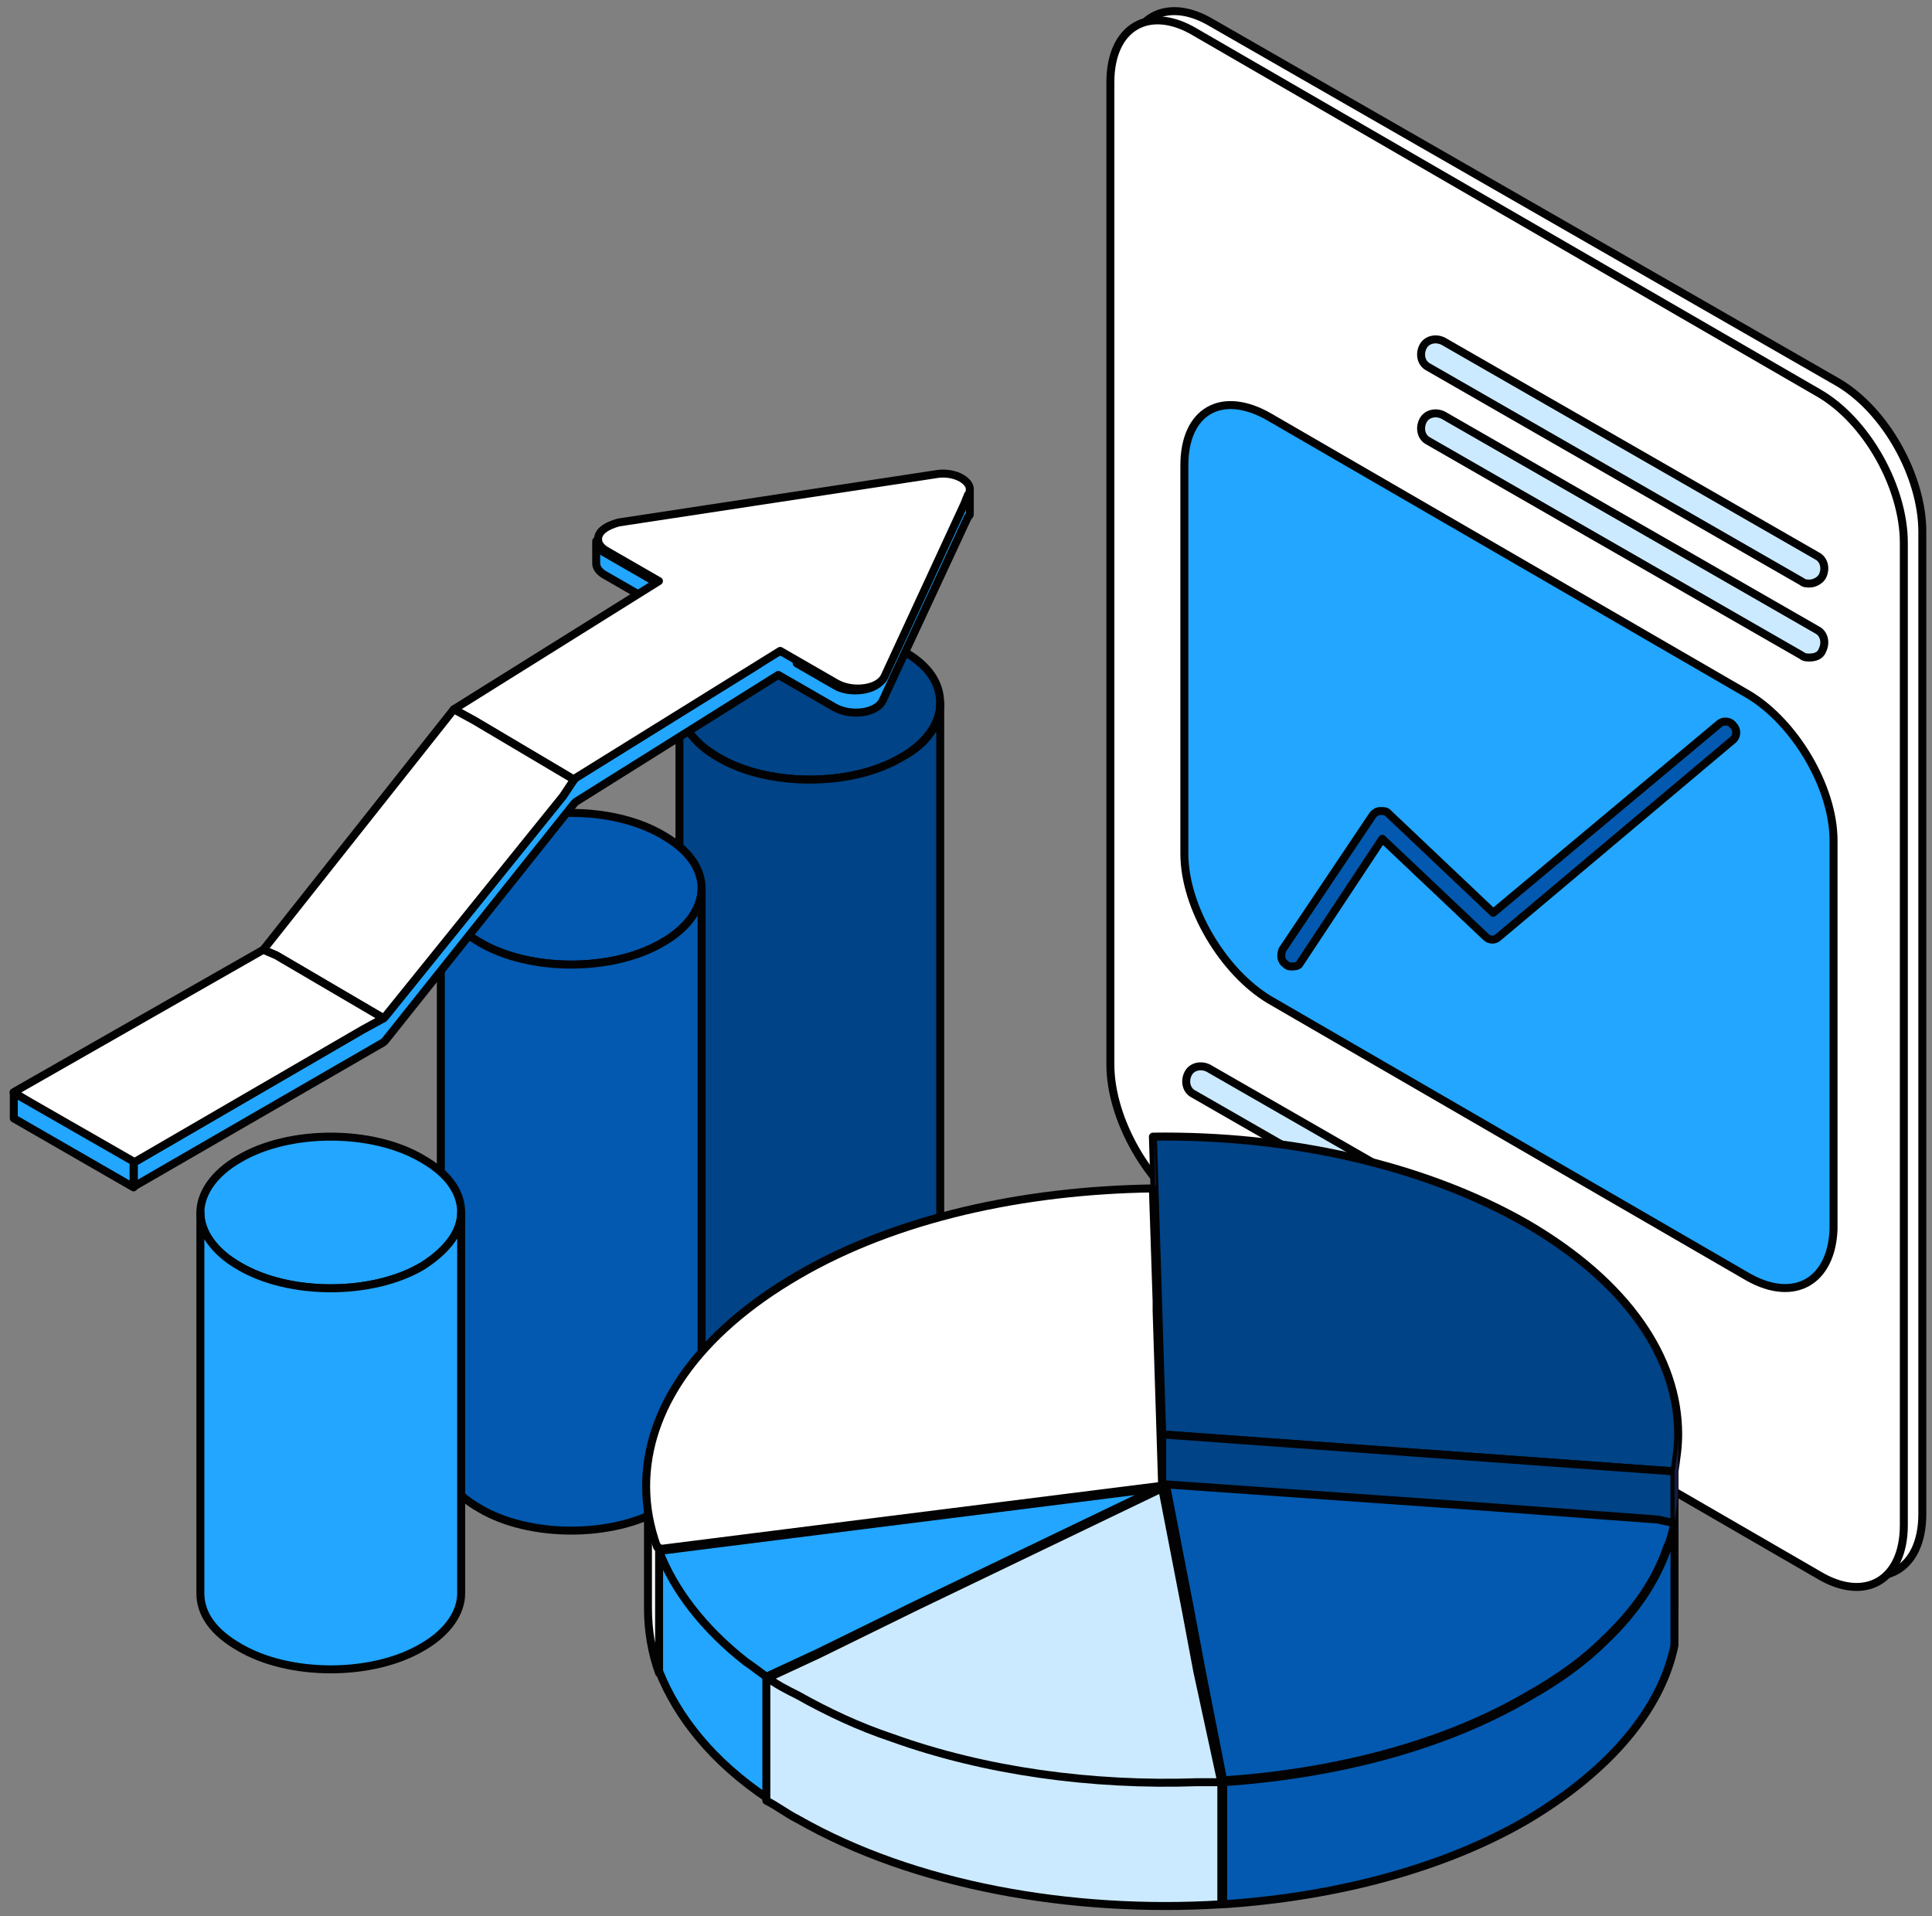
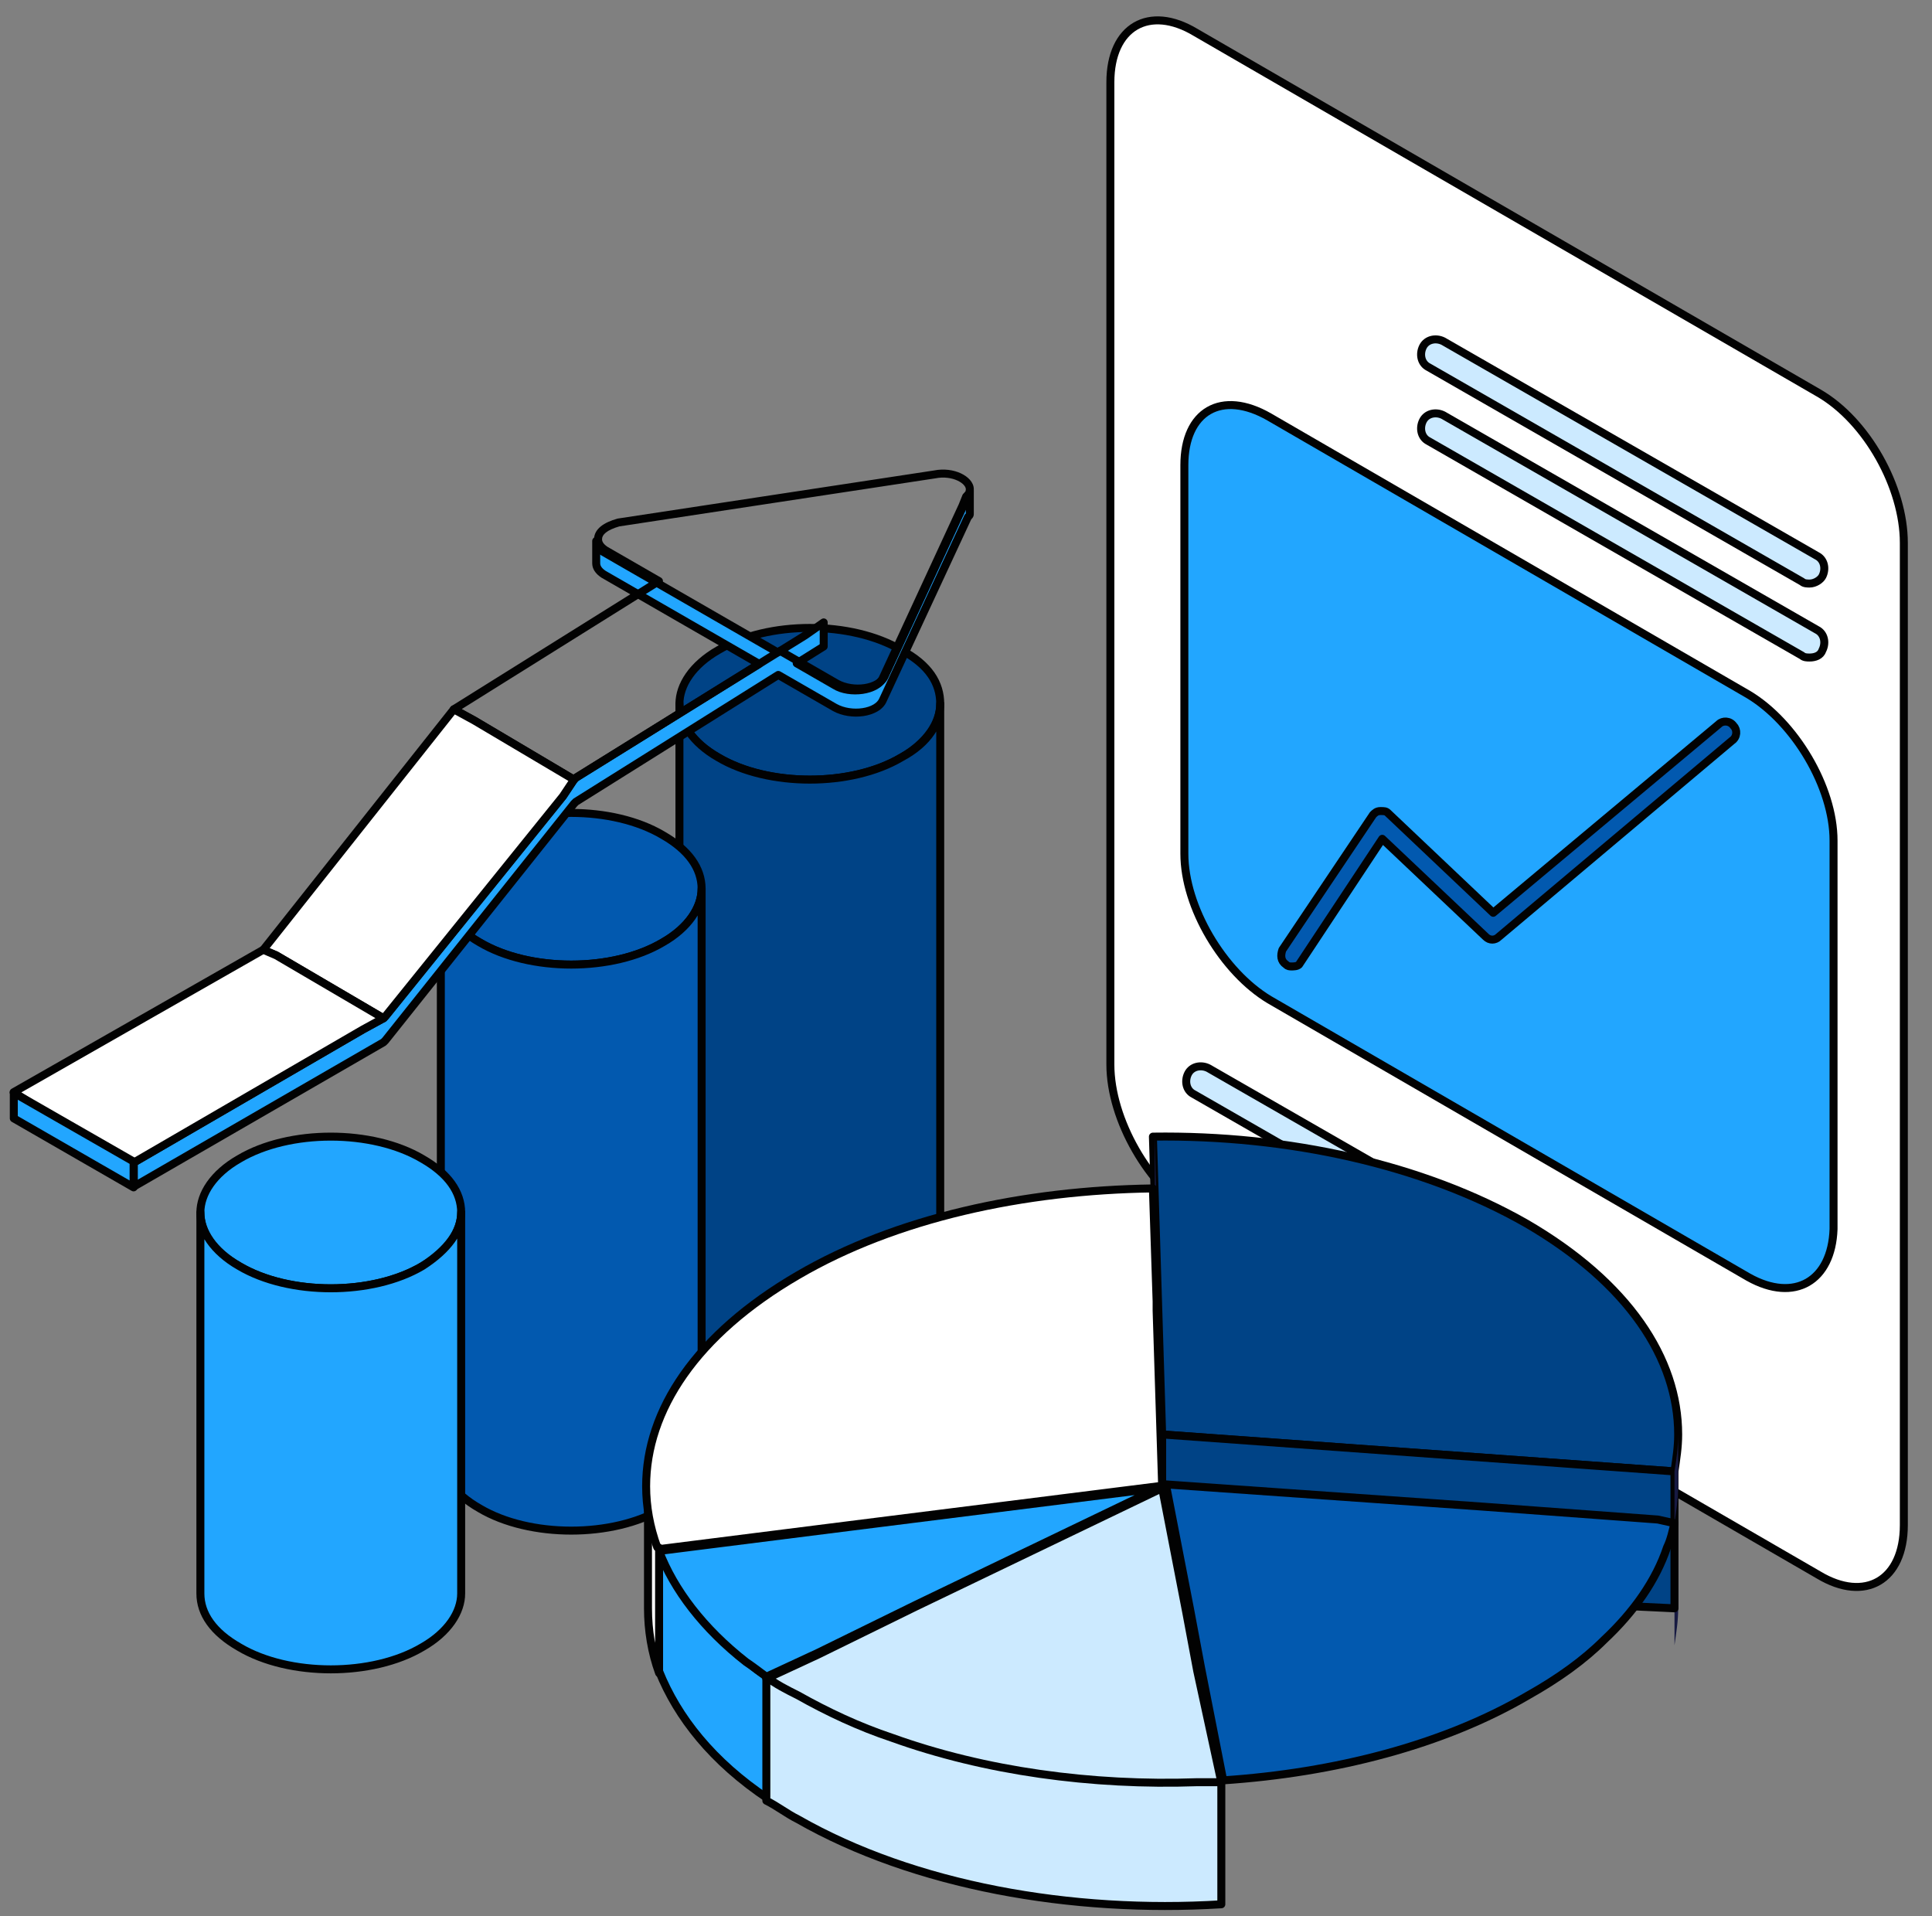
<svg xmlns="http://www.w3.org/2000/svg" width="121" height="120" viewBox="0 0 121 120" fill="none">
  <rect x="0" y="0" width="121" height="120" fill="#808080" stroke="none" />
-   <path d="M70.585 66.081L70.585 4.572C70.585 1.097 73.017 -0.293 75.913 1.444L115.066 23.916C118.078 25.654 120.394 29.824 120.394 33.299L120.394 94.808C120.394 98.283 117.962 99.673 115.066 97.936L76.029 75.348C73.017 73.61 70.585 69.44 70.585 66.081Z" fill="white" stroke="#020202" stroke-width="0.5" stroke-linejoin="round" />
  <path d="M69.542 66.66L69.542 5.151C69.542 1.676 71.975 0.286 74.87 2.023L113.907 24.611C116.919 26.349 119.236 30.519 119.236 33.994L119.236 95.503C119.236 98.978 116.803 100.368 113.907 98.631L74.87 76.043C71.975 74.305 69.542 70.135 69.542 66.66Z" fill="white" stroke="#020202" stroke-width="0.5" stroke-linejoin="round" />
  <path d="M113.328 36.543C113.212 36.543 112.981 36.543 112.865 36.428L89.466 22.991C89.002 22.759 88.887 22.18 89.118 21.716C89.35 21.253 89.929 21.137 90.392 21.369L113.791 34.806C114.255 35.037 114.371 35.617 114.139 36.08C114.023 36.312 113.676 36.543 113.328 36.543Z" fill="#CCEAFF" stroke="#020202" stroke-width="0.5" stroke-linejoin="round" />
  <path d="M113.328 41.176C113.212 41.176 112.981 41.176 112.865 41.06L89.466 27.623C89.002 27.392 88.887 26.812 89.118 26.349C89.35 25.886 89.929 25.77 90.392 26.002L113.791 39.439C114.255 39.67 114.371 40.249 114.139 40.713C114.023 41.06 113.676 41.176 113.328 41.176Z" fill="#CCEAFF" stroke="#020202" stroke-width="0.5" stroke-linejoin="round" />
  <path d="M98.617 82.066C98.501 82.066 98.27 82.066 98.154 81.95L74.755 68.513C74.291 68.281 74.176 67.702 74.407 67.239C74.639 66.775 75.218 66.66 75.681 66.891L99.08 80.328C99.544 80.56 99.66 81.139 99.428 81.602C99.312 81.95 98.965 82.066 98.617 82.066Z" fill="#CCEAFF" stroke="#020202" stroke-width="0.5" stroke-linejoin="round" />
  <path d="M109.506 79.981L79.504 62.605C76.608 60.868 74.176 56.814 74.176 53.455L74.176 29.129C74.176 25.77 76.493 24.38 79.504 26.117L109.506 43.493C112.402 45.23 114.834 49.284 114.834 52.644L114.834 76.969C114.718 80.213 112.402 81.603 109.506 79.981Z" fill="#22A6FF" stroke="#020202" stroke-width="0.5" stroke-linejoin="round" />
  <path d="M80.894 60.521C80.778 60.521 80.662 60.521 80.547 60.405C80.199 60.173 80.199 59.825 80.315 59.478L85.991 51.022C86.107 50.906 86.222 50.79 86.454 50.79C86.686 50.79 86.802 50.79 86.918 50.906L93.52 57.161L107.652 45.346C107.884 45.114 108.347 45.114 108.579 45.462C108.811 45.694 108.811 46.157 108.463 46.389L93.868 58.667C93.636 58.899 93.288 58.899 93.057 58.667L86.57 52.528L81.357 60.405C81.242 60.521 81.01 60.521 80.894 60.521Z" fill="#0259AF" stroke="#020202" stroke-width="0.5" stroke-linejoin="round" />
  <path d="M58.886 44.072C58.886 45.23 58.075 46.504 56.453 47.431C53.325 49.284 48.113 49.284 44.985 47.431C43.364 46.504 42.553 45.346 42.553 44.072C42.553 42.913 43.364 41.639 44.985 40.712C48.113 38.859 53.325 38.859 56.453 40.712C58.191 41.639 58.886 42.797 58.886 44.072Z" fill="#004386" stroke="#020202" stroke-width="0.5" stroke-linejoin="round" />
  <path d="M58.886 44.072L58.886 82.414C58.886 83.572 58.075 84.847 56.453 85.773C53.325 87.627 48.113 87.627 44.985 85.773C43.364 84.847 42.553 83.688 42.553 82.414L42.553 44.072C42.553 45.231 43.364 46.505 44.985 47.431C48.113 49.285 53.325 49.285 56.453 47.431C58.191 46.505 58.886 45.231 58.886 44.072Z" fill="#004386" stroke="#020202" stroke-width="0.5" stroke-linejoin="round" />
  <path d="M43.942 55.656C43.942 56.814 43.131 58.088 41.509 59.015C38.382 60.868 33.169 60.868 30.041 59.015C28.42 58.088 27.609 56.93 27.609 55.656C27.609 54.497 28.42 53.223 30.041 52.296C33.169 50.443 38.382 50.443 41.509 52.296C43.131 53.223 43.942 54.381 43.942 55.656Z" fill="#0259AF" stroke="#020202" stroke-width="0.5" stroke-linejoin="round" />
  <path d="M43.942 55.655L43.942 91.101C43.942 92.26 43.131 93.534 41.509 94.46C38.382 96.314 33.169 96.314 30.041 94.46C28.42 93.534 27.609 92.375 27.609 91.101L27.609 55.655C27.609 56.814 28.42 58.088 30.041 59.014C33.169 60.868 38.382 60.868 41.509 59.014C43.131 58.088 43.942 56.814 43.942 55.655Z" fill="#0259AF" stroke="#020202" stroke-width="0.5" stroke-linejoin="round" />
  <path d="M28.883 75.927C28.883 77.085 28.072 78.36 26.451 79.286C23.323 81.14 18.11 81.14 14.983 79.286C13.361 78.36 12.55 77.201 12.55 75.927C12.55 74.769 13.361 73.495 14.983 72.568C18.11 70.714 23.323 70.714 26.451 72.568C28.072 73.495 28.883 74.653 28.883 75.927Z" fill="#22A6FF" stroke="#020202" stroke-width="0.5" stroke-linejoin="round" />
  <path d="M28.883 75.927L28.883 99.789C28.883 100.947 28.072 102.222 26.451 103.148C23.323 105.002 18.11 105.002 14.983 103.148C13.361 102.222 12.55 101.063 12.55 99.789L12.55 75.927C12.55 77.085 13.361 78.359 14.983 79.286C18.11 81.139 23.323 81.139 26.451 79.286C28.072 78.243 28.883 77.085 28.883 75.927Z" fill="#22A6FF" stroke="#020202" stroke-width="0.5" stroke-linejoin="round" />
  <path fill-rule="evenodd" clip-rule="evenodd" d="M60.739 32.141L60.739 30.751C60.739 30.867 60.739 30.867 60.507 31.098L60.507 31.099L60.275 31.678L55.294 42.45C54.947 43.261 53.209 43.493 52.283 42.914L49.898 41.54L51.588 40.481L51.588 38.975L50.429 39.786L48.708 40.855L37.803 34.574C37.456 34.342 37.34 34.11 37.34 33.879L37.34 35.269C37.34 35.5 37.456 35.732 37.803 35.964L47.547 41.576L36.066 48.706L35.95 48.822L35.255 49.864L24.135 63.649L24.019 63.764L22.744 64.459L8.381 72.8L8.381 74.305L24.019 65.27L24.135 65.154L35.95 50.327L36.066 50.212L48.743 42.265L52.283 44.304C53.325 44.883 54.947 44.651 55.294 43.84L60.623 32.373L60.623 32.373C60.739 32.257 60.739 32.257 60.739 32.141Z" fill="#22A6FF" />
  <path d="M60.989 30.751C60.989 30.613 60.877 30.501 60.739 30.501C60.601 30.501 60.489 30.613 60.489 30.751L60.989 30.751ZM60.507 31.098L60.33 30.922L60.325 30.927L60.507 31.098ZM60.507 31.099L60.325 30.927C60.304 30.95 60.286 30.976 60.275 31.006L60.507 31.099ZM60.275 31.678L60.502 31.783L60.507 31.77L60.275 31.678ZM55.294 42.45L55.067 42.346L55.065 42.352L55.294 42.45ZM52.283 42.914L52.415 42.702L52.407 42.697L52.283 42.914ZM49.898 41.54L49.766 41.329C49.691 41.375 49.647 41.457 49.648 41.545C49.65 41.633 49.697 41.713 49.773 41.757L49.898 41.54ZM51.588 40.481L51.721 40.693C51.793 40.648 51.838 40.567 51.838 40.481L51.588 40.481ZM51.588 38.975L51.838 38.975C51.838 38.882 51.786 38.797 51.703 38.754C51.62 38.711 51.521 38.717 51.444 38.771L51.588 38.975ZM50.429 39.786L50.561 39.999L50.573 39.991L50.429 39.786ZM48.708 40.855L48.584 41.072C48.663 41.118 48.762 41.116 48.84 41.067L48.708 40.855ZM37.803 34.574L37.664 34.782C37.669 34.785 37.674 34.788 37.678 34.79L37.803 34.574ZM37.59 33.879C37.59 33.74 37.478 33.629 37.34 33.629C37.202 33.629 37.09 33.74 37.09 33.879L37.59 33.879ZM37.34 35.269L37.59 35.269L37.34 35.269ZM37.803 35.964L37.664 36.172C37.669 36.175 37.674 36.178 37.678 36.18L37.803 35.964ZM47.547 41.576L47.679 41.788C47.754 41.742 47.798 41.66 47.797 41.572C47.796 41.484 47.748 41.403 47.672 41.359L47.547 41.576ZM36.066 48.706L35.934 48.493C35.917 48.503 35.902 48.515 35.889 48.529L36.066 48.706ZM35.95 48.822L35.773 48.645C35.761 48.656 35.751 48.669 35.742 48.683L35.95 48.822ZM35.255 49.864L35.449 50.021C35.454 50.015 35.459 50.009 35.463 50.003L35.255 49.864ZM24.135 63.649L24.311 63.825C24.318 63.819 24.324 63.812 24.329 63.806L24.135 63.649ZM24.019 63.764L24.138 63.984C24.159 63.972 24.179 63.958 24.195 63.941L24.019 63.764ZM22.744 64.459L22.625 64.24L22.619 64.243L22.744 64.459ZM8.381 72.8L8.255 72.583C8.178 72.628 8.131 72.71 8.131 72.8L8.381 72.8ZM8.381 74.305L8.131 74.305C8.131 74.395 8.179 74.477 8.256 74.522C8.333 74.567 8.429 74.567 8.506 74.522L8.381 74.305ZM24.019 65.27L24.144 65.487C24.163 65.476 24.18 65.463 24.195 65.447L24.019 65.27ZM24.135 65.154L24.311 65.331C24.318 65.325 24.324 65.318 24.33 65.31L24.135 65.154ZM35.95 50.327L35.773 50.151C35.766 50.157 35.76 50.164 35.754 50.172L35.95 50.327ZM36.066 50.212L35.933 50C35.917 50.01 35.902 50.022 35.889 50.035L36.066 50.212ZM48.743 42.265L48.867 42.048C48.787 42.002 48.688 42.004 48.61 42.053L48.743 42.265ZM52.283 44.304L52.158 44.52L52.161 44.522L52.283 44.304ZM55.294 43.84L55.068 43.735L55.065 43.742L55.294 43.84ZM60.623 32.373L60.456 32.186C60.431 32.209 60.41 32.236 60.396 32.267L60.623 32.373ZM60.623 32.373L60.789 32.559C60.793 32.556 60.796 32.553 60.8 32.549L60.623 32.373ZM60.489 30.751L60.489 32.141L60.989 32.141L60.989 30.751L60.489 30.751ZM60.684 31.275C60.788 31.171 60.871 31.09 60.918 31.02C60.949 30.974 60.971 30.924 60.981 30.866C60.989 30.82 60.989 30.773 60.989 30.751L60.489 30.751C60.489 30.787 60.488 30.784 60.489 30.777C60.49 30.77 60.492 30.762 60.496 30.754C60.499 30.747 60.502 30.742 60.502 30.743C60.5 30.746 60.49 30.758 60.459 30.791C60.43 30.822 60.389 30.863 60.33 30.922L60.684 31.275ZM60.689 31.27L60.689 31.27L60.325 30.927L60.325 30.927L60.689 31.27ZM60.507 31.77L60.739 31.191L60.275 31.006L60.043 31.585L60.507 31.77ZM55.521 42.555L60.502 31.783L60.048 31.573L55.067 42.346L55.521 42.555ZM52.15 43.126C52.678 43.456 53.408 43.543 54.042 43.451C54.362 43.404 54.671 43.309 54.93 43.164C55.187 43.02 55.409 42.818 55.524 42.549L55.065 42.352C55.006 42.489 54.88 42.619 54.685 42.728C54.491 42.837 54.243 42.916 53.969 42.956C53.416 43.037 52.814 42.951 52.415 42.702L52.15 43.126ZM49.773 41.757L52.158 43.13L52.407 42.697L50.023 41.324L49.773 41.757ZM51.455 40.27L49.766 41.329L50.031 41.752L51.721 40.693L51.455 40.27ZM51.338 38.975L51.338 40.481L51.838 40.481L51.838 38.975L51.338 38.975ZM50.573 39.991L51.731 39.18L51.444 38.771L50.286 39.581L50.573 39.991ZM48.84 41.067L50.561 39.999L50.297 39.574L48.577 40.643L48.84 41.067ZM37.678 34.79L48.584 41.072L48.833 40.638L37.928 34.357L37.678 34.79ZM37.09 33.879C37.09 34.218 37.27 34.519 37.664 34.782L37.942 34.366C37.641 34.165 37.59 34.003 37.59 33.879L37.09 33.879ZM37.59 35.269L37.59 33.879L37.09 33.879L37.09 35.269L37.59 35.269ZM37.942 35.756C37.641 35.555 37.59 35.393 37.59 35.269L37.09 35.269C37.09 35.608 37.27 35.908 37.664 36.172L37.942 35.756ZM47.672 41.359L37.928 35.747L37.678 36.18L47.422 41.793L47.672 41.359ZM36.197 48.918L47.679 41.788L47.415 41.364L35.934 48.493L36.197 48.918ZM36.127 48.998L36.242 48.883L35.889 48.529L35.773 48.645L36.127 48.998ZM35.463 50.003L36.158 48.96L35.742 48.683L35.047 49.725L35.463 50.003ZM24.329 63.806L35.449 50.021L35.06 49.707L23.94 63.492L24.329 63.806ZM24.195 63.941L24.311 63.825L23.958 63.472L23.842 63.588L24.195 63.941ZM22.864 64.679L24.138 63.984L23.899 63.545L22.625 64.24L22.864 64.679ZM8.506 73.016L22.87 64.676L22.619 64.243L8.255 72.583L8.506 73.016ZM8.631 74.305L8.631 72.8L8.131 72.8L8.131 74.305L8.631 74.305ZM23.894 65.054L8.256 74.089L8.506 74.522L24.144 65.487L23.894 65.054ZM23.958 64.978L23.842 65.094L24.195 65.447L24.311 65.331L23.958 64.978ZM35.754 50.172L23.939 64.999L24.33 65.31L36.145 50.483L35.754 50.172ZM35.889 50.035L35.773 50.151L36.127 50.504L36.242 50.388L35.889 50.035ZM48.61 42.053L35.933 50L36.198 50.423L48.876 42.477L48.61 42.053ZM52.407 44.087L48.867 42.048L48.618 42.481L52.158 44.52L52.407 44.087ZM55.065 43.742C54.942 44.028 54.56 44.264 54.012 44.346C53.478 44.426 52.87 44.344 52.404 44.085L52.161 44.522C52.738 44.843 53.462 44.934 54.086 44.841C54.697 44.749 55.299 44.464 55.524 43.939L55.065 43.742ZM60.396 32.267L55.068 43.735L55.521 43.946L60.849 32.478L60.396 32.267ZM60.457 32.186L60.456 32.186L60.789 32.559L60.789 32.559L60.457 32.186ZM60.489 32.141C60.489 32.156 60.489 32.166 60.489 32.175C60.488 32.183 60.488 32.185 60.488 32.185C60.488 32.184 60.489 32.179 60.491 32.171C60.493 32.162 60.496 32.153 60.501 32.145C60.508 32.13 60.514 32.125 60.504 32.137C60.499 32.142 60.492 32.149 60.483 32.159C60.472 32.169 60.461 32.181 60.446 32.196L60.8 32.549C60.827 32.522 60.854 32.495 60.876 32.471C60.898 32.447 60.926 32.413 60.948 32.369C60.994 32.276 60.989 32.18 60.989 32.141L60.489 32.141Z" fill="#020202" />
-   <path fill-rule="evenodd" clip-rule="evenodd" d="M60.623 30.983C60.739 30.867 60.739 30.751 60.739 30.635C60.739 30.056 59.696 29.477 58.538 29.709L38.73 32.72C37.919 32.952 37.456 33.3 37.456 33.763C37.456 33.995 37.572 34.226 37.919 34.458L41.271 36.388L28.42 44.42L29.695 45.115L35.95 48.821L36.066 48.706L48.861 40.76L52.399 42.798C53.441 43.377 55.063 43.145 55.41 42.335L60.391 31.562L60.623 30.983Z" fill="white" />
  <path d="M60.623 30.983L60.446 30.806C60.422 30.83 60.404 30.858 60.391 30.89L60.623 30.983ZM58.538 29.709L58.576 29.956L58.587 29.954L58.538 29.709ZM38.73 32.72L38.693 32.473C38.682 32.475 38.672 32.477 38.661 32.48L38.73 32.72ZM37.919 34.458L37.781 34.666C37.785 34.669 37.79 34.672 37.794 34.675L37.919 34.458ZM41.271 36.388L41.403 36.6C41.478 36.554 41.522 36.471 41.521 36.384C41.519 36.296 41.471 36.215 41.395 36.172L41.271 36.388ZM28.42 44.42L28.288 44.208C28.213 44.255 28.168 44.338 28.171 44.427C28.173 44.516 28.223 44.597 28.301 44.639L28.42 44.42ZM29.695 45.115L29.822 44.9L29.814 44.895L29.695 45.115ZM35.95 48.821L35.822 49.036C35.921 49.095 36.046 49.079 36.127 48.998L35.95 48.821ZM36.066 48.706L35.934 48.493C35.917 48.503 35.902 48.515 35.889 48.529L36.066 48.706ZM48.861 40.76L48.986 40.544C48.906 40.498 48.807 40.499 48.729 40.548L48.861 40.76ZM52.399 42.798L52.274 43.015L52.277 43.017L52.399 42.798ZM55.41 42.335L55.183 42.23L55.181 42.236L55.41 42.335ZM60.391 31.562L60.619 31.667L60.623 31.655L60.391 31.562ZM60.489 30.635C60.489 30.698 60.488 30.725 60.482 30.748C60.478 30.763 60.471 30.781 60.446 30.806L60.8 31.16C60.993 30.966 60.989 30.755 60.989 30.635L60.489 30.635ZM58.587 29.954C59.114 29.848 59.611 29.929 59.968 30.095C60.345 30.27 60.489 30.496 60.489 30.635L60.989 30.635C60.989 30.196 60.611 29.842 60.178 29.641C59.724 29.43 59.12 29.337 58.489 29.463L58.587 29.954ZM38.768 32.967L58.576 29.956L58.5 29.461L38.693 32.473L38.768 32.967ZM37.706 33.763C37.706 33.627 37.77 33.49 37.945 33.35C38.126 33.205 38.409 33.072 38.799 32.961L38.661 32.48C38.241 32.6 37.886 32.756 37.633 32.959C37.374 33.167 37.206 33.435 37.206 33.763L37.706 33.763ZM38.058 34.25C37.757 34.05 37.706 33.887 37.706 33.763L37.206 33.763C37.206 34.102 37.386 34.403 37.781 34.666L38.058 34.25ZM41.395 36.172L38.044 34.241L37.794 34.675L41.146 36.605L41.395 36.172ZM28.553 44.632L41.403 36.6L41.138 36.176L28.288 44.208L28.553 44.632ZM29.814 44.895L28.54 44.2L28.301 44.639L29.575 45.334L29.814 44.895ZM36.077 48.606L29.822 44.9L29.567 45.33L35.822 49.036L36.077 48.606ZM35.889 48.529L35.773 48.645L36.127 48.998L36.242 48.882L35.889 48.529ZM48.729 40.548L35.934 48.493L36.197 48.918L48.993 40.973L48.729 40.548ZM52.523 42.581L48.986 40.544L48.736 40.977L52.274 43.015L52.523 42.581ZM55.181 42.236C55.058 42.522 54.676 42.758 54.128 42.84C53.594 42.92 52.986 42.838 52.52 42.58L52.277 43.017C52.854 43.337 53.578 43.428 54.202 43.335C54.813 43.243 55.415 42.958 55.64 42.433L55.181 42.236ZM60.164 31.457L55.184 42.23L55.637 42.44L60.618 31.667L60.164 31.457ZM60.391 30.89L60.159 31.469L60.623 31.655L60.855 31.076L60.391 30.89Z" fill="#020202" />
  <path d="M35.95 48.821L35.255 49.863L24.135 63.648L24.019 63.764L17.301 59.825L16.49 59.478L28.421 44.419L29.695 45.114L35.95 48.821Z" fill="white" stroke="#020202" stroke-width="0.5" stroke-linejoin="round" />
  <path d="M24.019 63.764L22.745 64.459L8.381 72.799L2.126 69.208L0.852 68.397L16.489 59.477L17.3 59.825L24.019 63.764Z" fill="white" stroke="#020202" stroke-width="0.5" stroke-linejoin="round" />
  <path d="M105.104 93.07L105.104 100.715C105.104 101.526 104.988 102.221 104.872 103.032L104.872 95.387C104.988 94.576 105.104 93.881 105.104 93.07Z" fill="#171A42" />
  <path d="M105.103 89.828C105.103 90.638 104.987 91.333 104.871 92.144L72.785 89.828L72.206 71.178C80.662 71.062 89.118 72.915 95.605 76.622C101.975 80.329 105.103 85.078 105.103 89.828Z" fill="#004386" stroke="#020202" stroke-width="0.5" stroke-linejoin="round" />
  <path d="M104.871 92.144L104.871 100.716L102.439 100.6L74.059 99.094L72.785 98.978L72.785 89.827L104.871 92.144Z" fill="#004386" stroke="#020202" stroke-width="0.5" stroke-linejoin="round" />
  <path d="M72.321 71.178L72.321 97.472L72.785 98.978L72.785 89.827L72.321 71.178Z" fill="#171A42" />
  <path d="M105.103 89.827L105.103 93.071C105.103 93.881 104.987 94.576 104.872 95.387L104.872 92.144C104.987 91.449 105.103 90.638 105.103 89.827Z" fill="#171A42" />
-   <path d="M104.872 95.388L104.872 103.033C104.061 106.971 100.933 110.794 95.721 113.921C90.392 117.049 83.558 118.787 76.608 119.25L76.608 111.605C83.558 111.141 90.392 109.404 95.721 106.276C97.574 105.234 99.196 104.075 100.47 102.801C102.439 100.948 103.714 98.979 104.409 97.009C104.64 96.43 104.756 95.851 104.872 95.388Z" fill="#0259AF" stroke="#020202" stroke-width="0.5" stroke-linejoin="round" />
  <path d="M104.872 95.388C104.756 95.851 104.64 96.43 104.408 96.894C103.713 98.979 102.323 100.948 100.47 102.685C99.195 103.96 97.574 105.118 95.72 106.16C90.392 109.288 83.558 111.026 76.608 111.489L75.218 104.423L74.522 100.716L73.017 92.955L92.825 94.345L103.829 95.156L104.872 95.388Z" fill="#0259AF" stroke="#020202" stroke-width="0.5" stroke-linejoin="round" />
  <path d="M48.112 105.001L48.112 112.647C44.637 110.33 42.436 107.55 41.277 104.654L41.277 97.009C42.204 99.441 44.057 101.874 46.722 103.959C47.185 104.422 47.648 104.77 48.112 105.001Z" fill="#22A6FF" stroke="#020202" stroke-width="0.5" stroke-linejoin="round" />
  <path d="M72.553 93.186L57.379 100.484L51.239 103.496L47.996 105.001C47.532 104.654 47.069 104.306 46.722 104.075C44.057 101.99 42.204 99.557 41.277 97.125L53.209 95.619L72.553 93.186Z" fill="#22A6FF" />
  <path d="M72.785 93.07L72.553 93.186M72.553 93.186L57.379 100.484L51.239 103.496L47.996 105.001C47.532 104.654 47.069 104.306 46.722 104.075C44.057 101.99 42.204 99.557 41.277 97.125L53.209 95.619L72.553 93.186Z" stroke="#020202" stroke-width="0.5" stroke-linejoin="round" />
  <path d="M41.278 97.125L41.278 104.77C40.814 103.496 40.583 102.106 40.583 100.715L40.583 93.07C40.583 94.344 40.814 95.619 41.278 96.893C41.278 97.009 41.278 97.009 41.278 97.125Z" fill="white" stroke="#020202" stroke-width="0.5" stroke-linejoin="round" />
  <path d="M72.785 93.07L72.553 93.07L53.209 95.503L41.278 97.009C41.278 96.893 41.278 96.893 41.162 96.893C40.699 95.619 40.467 94.345 40.467 93.07C40.467 88.321 43.594 83.572 49.965 79.865C56.105 76.274 64.097 74.537 72.206 74.421L72.438 81.487L72.438 82.066L72.785 93.07Z" fill="white" stroke="#020202" stroke-width="0.5" stroke-linejoin="round" />
  <path d="M76.491 111.604C76.028 111.604 75.449 111.72 74.985 111.72C68.383 111.952 61.664 111.025 55.872 108.94C53.787 108.245 51.818 107.319 49.965 106.276C49.27 105.928 48.691 105.465 47.996 105.118L51.239 103.612L57.378 100.6L72.553 93.302L72.784 93.186L74.29 100.948L74.985 104.654L76.491 111.604Z" fill="#CCEAFF" stroke="#020202" stroke-width="0.5" stroke-linejoin="round" />
  <path d="M76.491 111.605L76.491 119.25C67.109 119.829 57.263 118.091 49.965 113.921C49.27 113.574 48.691 113.11 47.996 112.763L47.996 105.002C48.575 105.465 49.27 105.813 49.965 106.16C51.818 107.203 53.787 108.13 55.872 108.825C61.664 110.91 68.383 111.836 74.985 111.605C75.449 111.605 76.028 111.605 76.491 111.605Z" fill="#CCEAFF" stroke="#020202" stroke-width="0.5" stroke-linejoin="round" />
  <path d="M8.367 74.356L8.367 72.739L0.864 68.436L0.864 70.035L8.367 74.356Z" fill="#22A6FF" stroke="#020202" stroke-width="0.5" stroke-linejoin="round" />
</svg>